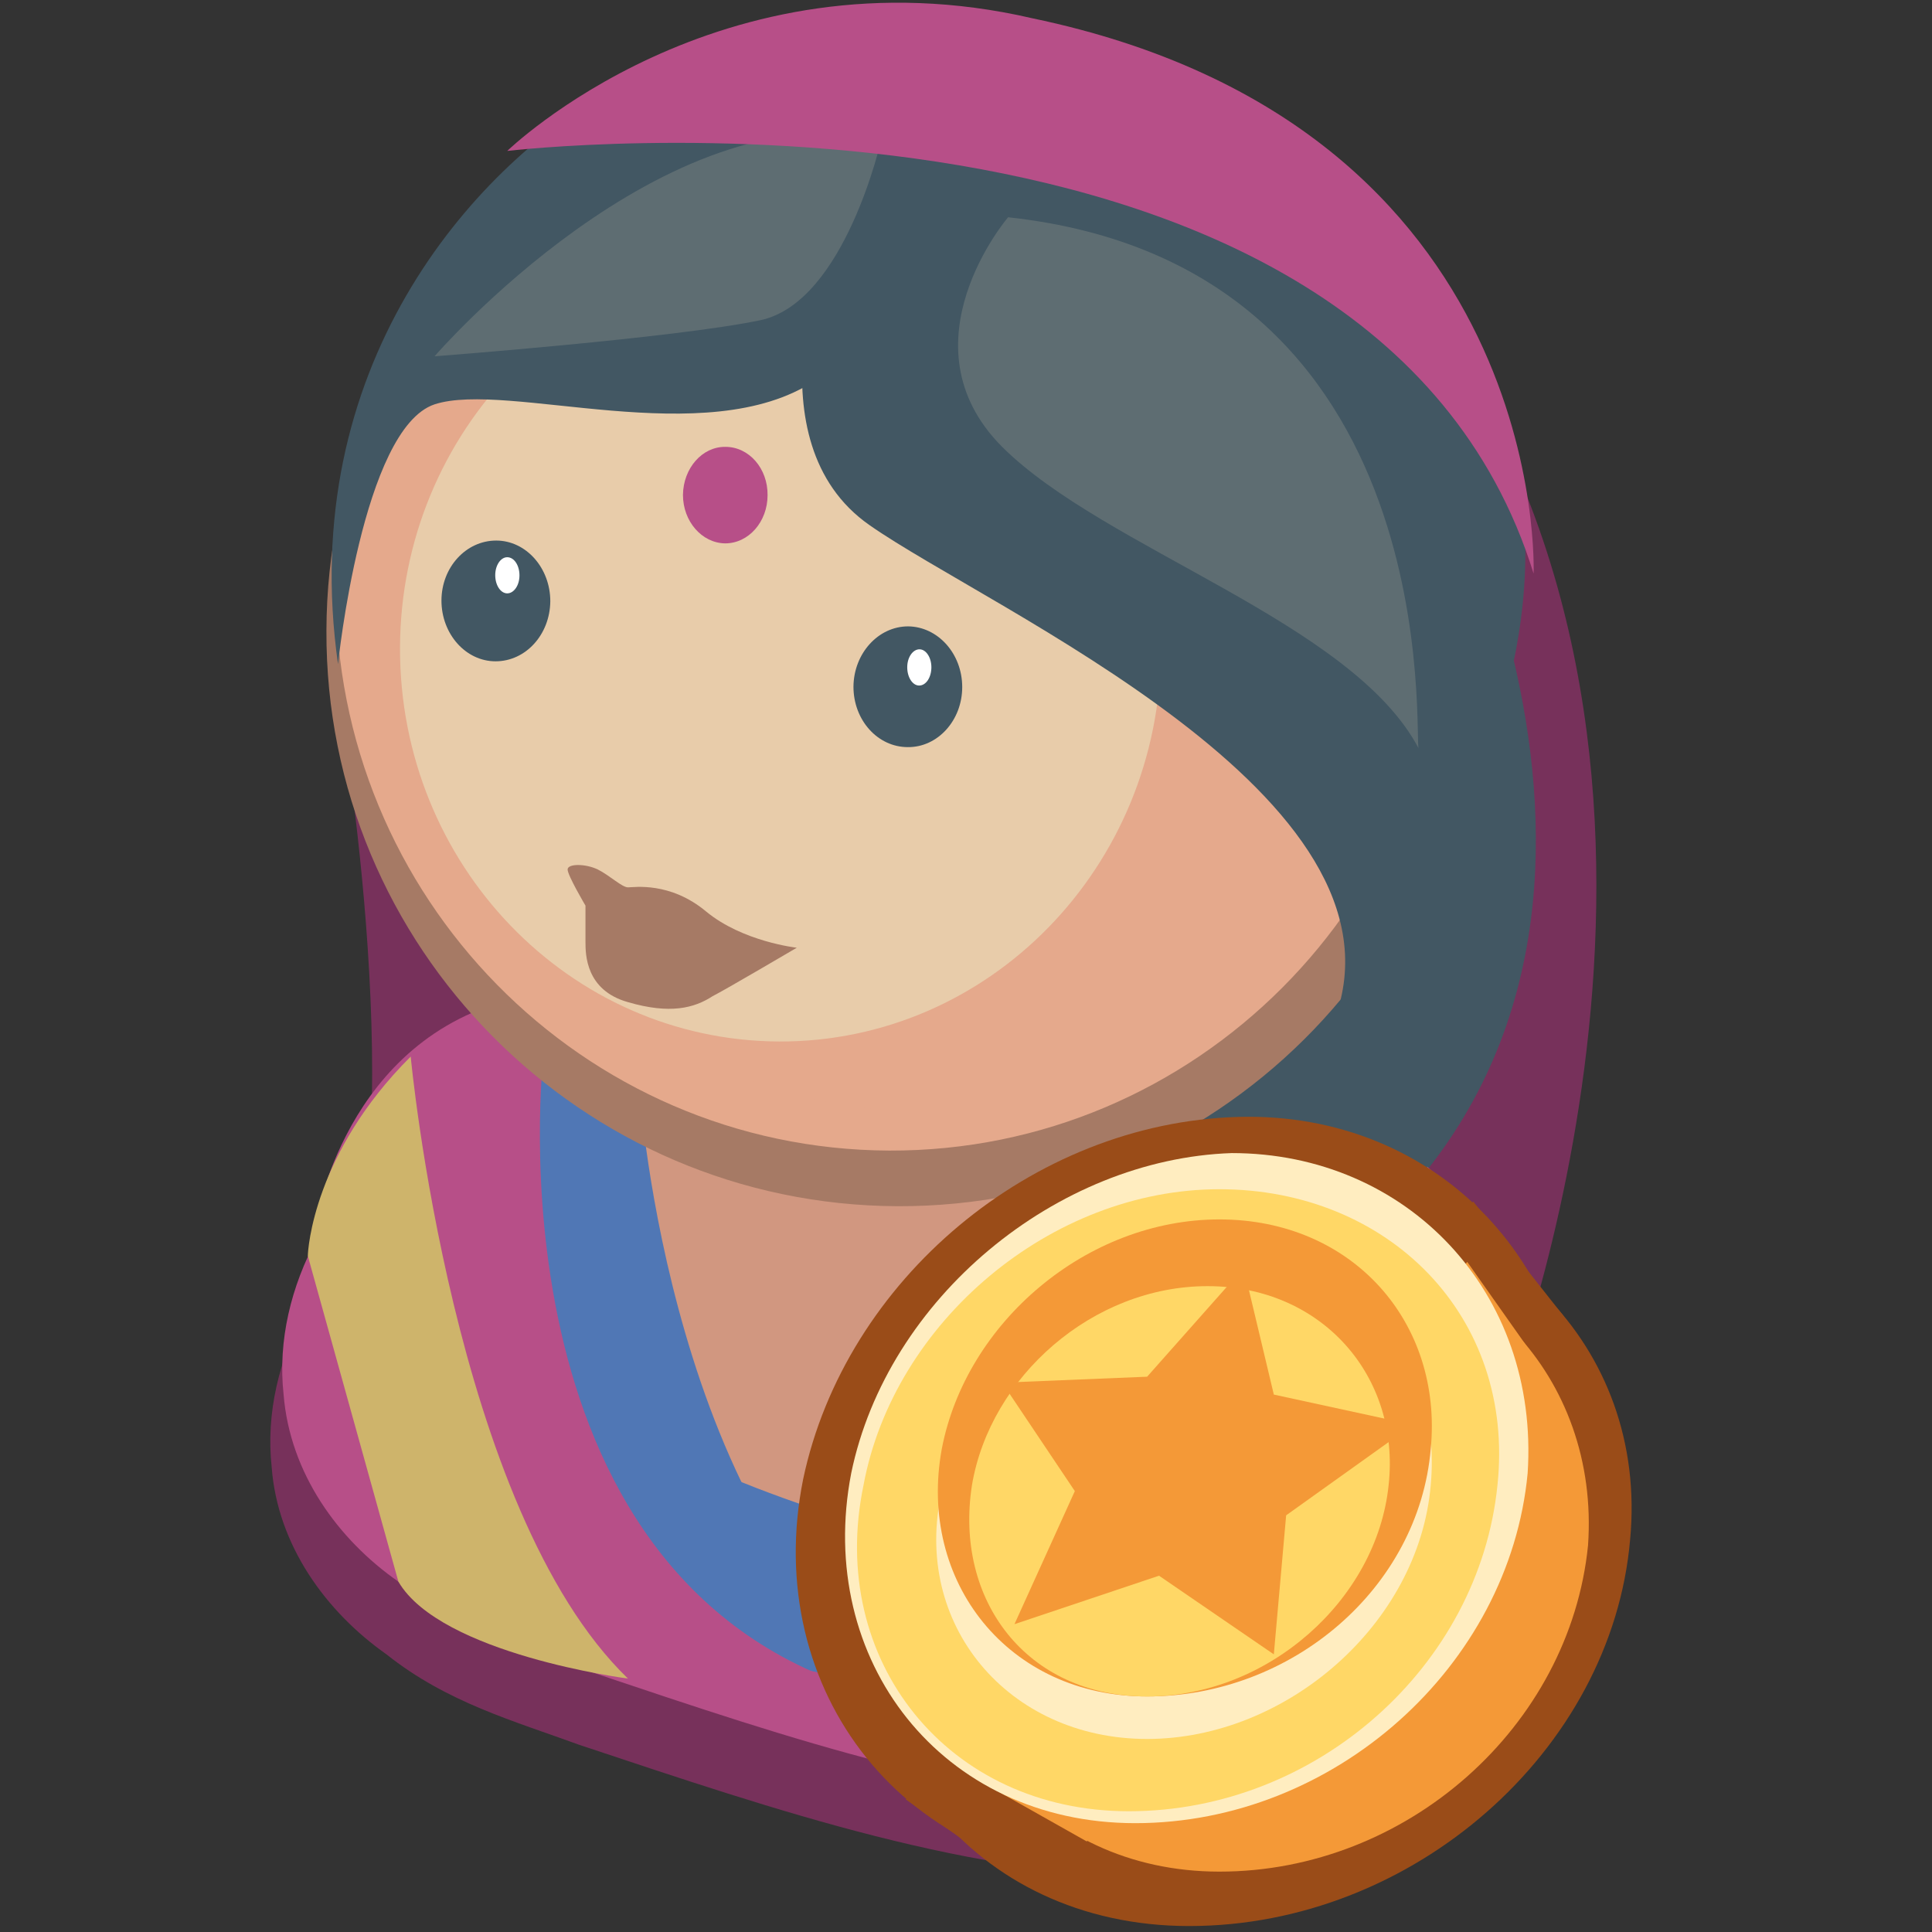
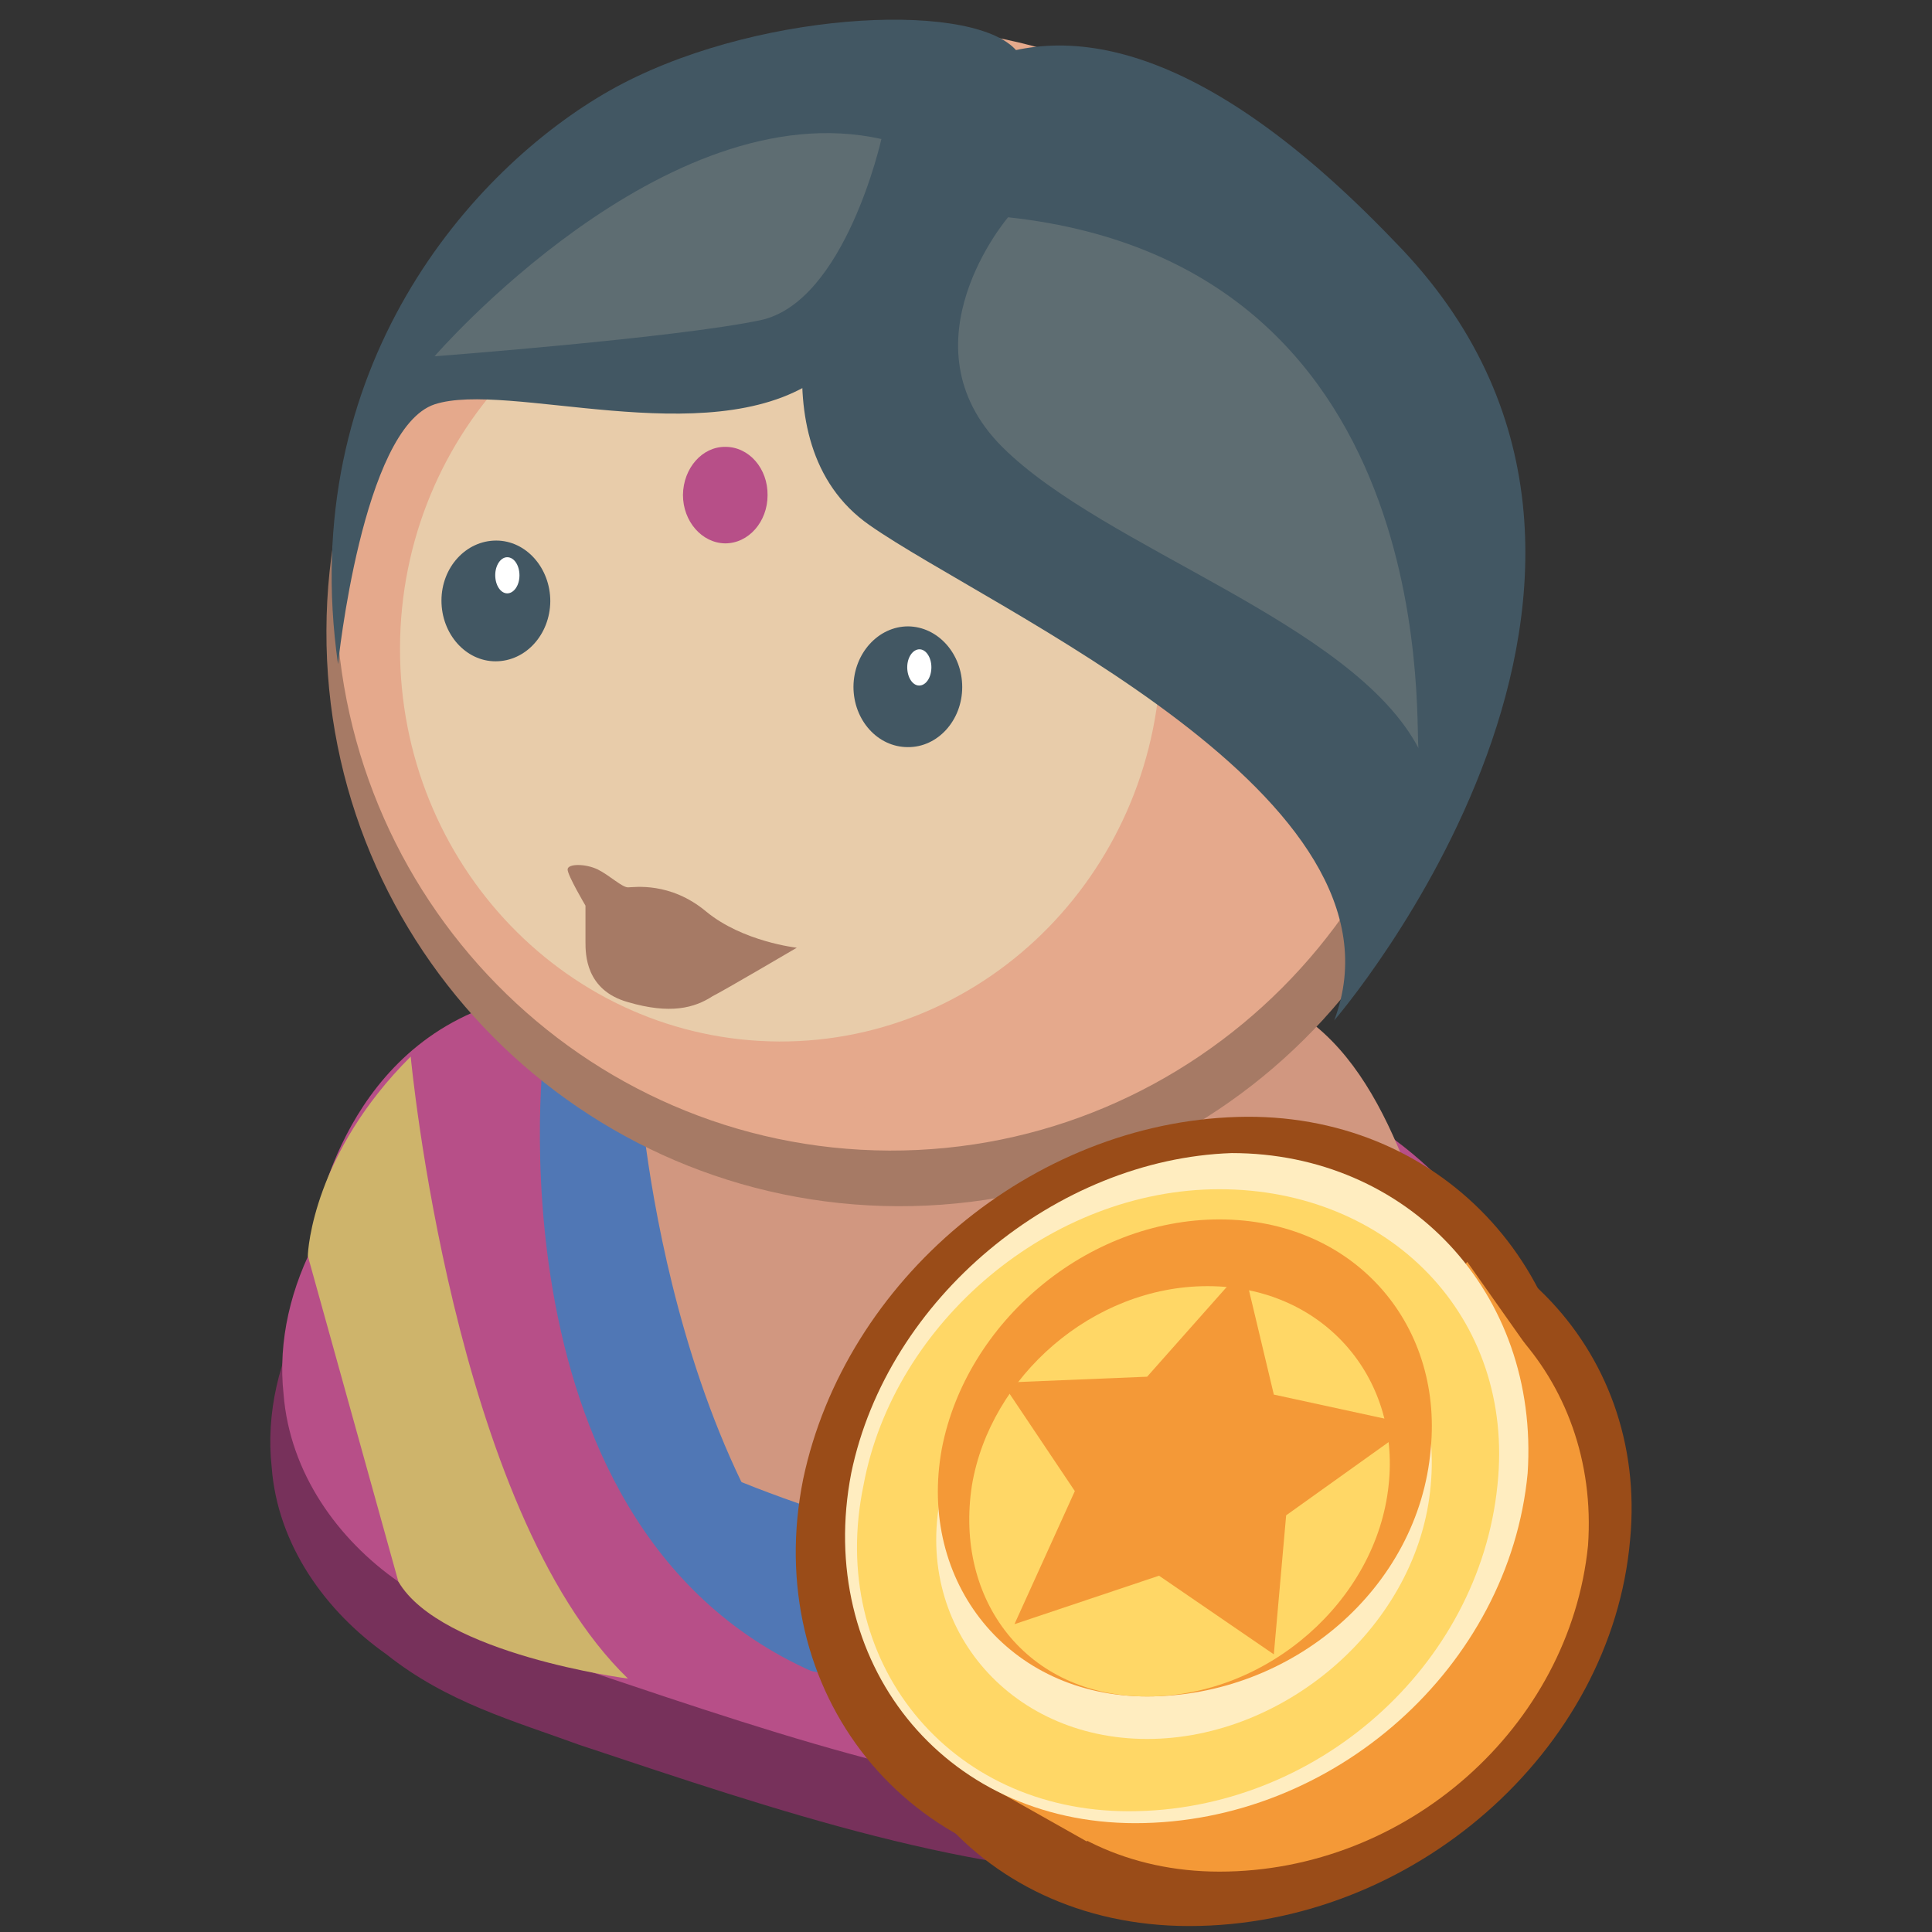
<svg xmlns="http://www.w3.org/2000/svg" xmlns:xlink="http://www.w3.org/1999/xlink" width="24px" height="24px" viewBox="0 0 24 24" version="1.1">
  <rect x="0" y="0" width="24" height="24" fill="#333333" stroke="none" />
  <defs>
    <filter id="alpha" filterUnits="objectBoundingBox" x="0%" y="0%" width="100%" height="100%">
      <feColorMatrix type="matrix" in="SourceGraphic" values="0 0 0 0 1 0 0 0 0 1 0 0 0 0 1 0 0 0 1 0" />
    </filter>
    <mask id="mask0">
      <g filter="url(#alpha)">
        <rect x="0" y="0" width="24" height="24" style="fill:rgb(0%,0%,0%);fill-opacity:0.278;stroke:none;" />
      </g>
    </mask>
    <clipPath id="clip1">
      <rect x="0" y="0" width="24" height="24" />
    </clipPath>
    <g id="surface5" clip-path="url(#clip1)">
      <path style=" stroke:none;fill-rule:nonzero;fill:rgb(100%,100%,100%);fill-opacity:1;" d="M 15.676 15 C 14.652 14.668 13.43 15.613 12.945 17.109 C 12.457 18.609 12.895 20.09 13.918 20.422 C 14.945 20.758 16.168 19.812 16.652 18.312 C 17.141 16.816 16.703 15.336 15.676 15 Z M 15.676 15 " />
    </g>
  </defs>
  <g id="surface1">
-     <path style=" stroke:none;fill-rule:nonzero;fill:rgb(46.667%,19.216%,35.686%);fill-opacity:1;" d="M 4.199 8.625 C 4.199 8.625 5.102 13.727 4.273 16.199 L 7.125 14.398 L 6.75 10.125 Z M 18.602 17.625 C 18.602 17.625 21.602 10.352 18.227 4.648 L 15.301 9.602 L 15.676 15.824 Z M 18.602 17.625 " />
    <path style=" stroke:none;fill-rule:nonzero;fill:rgb(46.667%,19.216%,35.686%);fill-opacity:1;" d="M 15.75 14.324 C 17.176 14.773 18.523 15.977 18.977 17.699 C 19.426 19.426 18.824 21.523 17.477 22.5 C 16.574 23.176 15.523 23.324 14.551 23.324 C 12.074 23.324 9.676 22.5 7.199 21.676 C 6.375 21.375 5.551 21.148 4.801 20.551 C 4.051 20.023 3.449 19.199 3.375 18.227 C 3.227 16.875 4.051 15.523 5.102 14.852 C 6.898 13.727 8.773 13.199 10.648 13.199 C 12.227 13.199 14.176 13.801 15.75 14.324 Z M 15.75 14.324 " />
-     <path style=" stroke:none;fill-rule:nonzero;fill:rgb(25.882%,34.118%,38.824%);fill-opacity:1;" d="M 17.551 4.949 C 17.551 4.949 21.227 11.176 17.176 15.148 L 14.176 13.574 Z M 17.551 4.949 " />
    <path style=" stroke:none;fill-rule:nonzero;fill:rgb(71.765%,30.98%,53.333%);fill-opacity:1;" d="M 15.898 13.426 C 17.324 13.875 18.676 15.074 19.125 16.801 C 19.574 18.523 18.977 20.625 17.625 21.602 C 16.727 22.273 15.676 22.426 14.699 22.426 C 12.227 22.426 9.824 21.602 7.352 20.773 C 6.523 20.477 5.699 20.25 4.949 19.648 C 4.199 19.125 3.602 18.301 3.523 17.324 C 3.375 15.977 4.199 14.625 5.25 13.949 C 7.051 12.824 8.926 12.301 10.801 12.301 C 12.375 12.375 14.398 12.898 15.898 13.426 Z M 15.898 13.426 " />
    <path style=" stroke:none;fill-rule:nonzero;fill:rgb(81.961%,59.216%,50.196%);fill-opacity:1;" d="M 15.676 12.375 C 17.023 12.824 17.551 14.551 18 16.199 C 18.449 17.926 18.602 19.574 17.324 20.477 C 16.5 21.148 15.523 21.301 14.551 21.301 C 12.227 21.301 9.898 20.477 7.648 19.648 C 6.898 19.352 6.074 19.125 5.398 18.523 C 4.648 18 4.051 17.25 3.977 16.273 C 3.824 14.926 4.574 13.574 5.551 12.898 C 7.199 11.773 9 11.25 10.801 11.25 C 12.301 11.324 14.176 11.852 15.676 12.375 Z M 15.676 12.375 " />
    <use xlink:href="#surface5" mask="url(#mask0)" />
    <path style=" stroke:none;fill-rule:nonzero;fill:rgb(31.373%,46.667%,70.98%);fill-opacity:1;" d="M 7.949 13.574 C 7.949 13.574 8.324 19.051 11.324 21 C 11.324 21 7.125 20.324 6.301 19.273 C 5.477 18.227 4.199 17.773 4.5 15.301 C 4.5 15.301 4.801 13.051 6.824 12.449 Z M 7.949 13.574 " />
    <path style=" stroke:none;fill-rule:nonzero;fill:rgb(71.765%,30.98%,53.333%);fill-opacity:1;" d="M 6.75 13.125 C 6.75 13.125 6 19.574 10.727 21 C 10.727 21 6.523 20.324 5.699 19.273 C 4.875 18.227 3.602 17.773 3.898 15.301 C 3.898 15.301 4.199 13.051 6.227 12.449 Z M 6.75 13.125 " />
    <path style=" stroke:none;fill-rule:nonzero;fill:rgb(31.373%,46.667%,70.98%);fill-opacity:1;" d="M 8.773 18.227 C 8.773 18.227 12.523 19.949 15.301 19.352 C 18.074 18.75 18.602 15.449 18.602 15.449 C 18.602 15.449 19.5 19.426 17.176 20.699 C 14.852 22.051 10.5 20.773 10.5 20.773 Z M 8.773 18.227 " />
    <path style=" stroke:none;fill-rule:nonzero;fill:rgb(80.784%,70.588%,41.961%);fill-opacity:1;" d="M 5.102 13.125 C 5.102 13.125 5.625 18.75 7.801 20.852 C 7.801 20.852 5.477 20.551 4.949 19.648 L 3.824 15.602 C 3.824 15.523 3.898 14.324 5.102 13.125 Z M 5.102 13.125 " />
-     <path style=" stroke:none;fill-rule:nonzero;fill:rgb(25.882%,34.118%,38.824%);fill-opacity:1;" d="M 13.949 13.574 C 13.949 13.574 14.551 16.352 12.523 17.398 C 10.5 18.375 13.051 22.875 13.051 22.875 C 13.051 22.875 12.898 19.949 13.648 19.426 C 14.398 18.898 19.875 16.352 16.801 11.852 C 16.801 11.852 14.023 12.977 13.949 13.574 Z M 13.949 13.574 " />
    <path style=" stroke:none;fill-rule:nonzero;fill:rgb(65.098%,47.843%,39.608%);fill-opacity:1;" d="M 11.203 0.734 C 7.27 0.719 4.066 3.898 4.055 7.832 C 4.039 11.766 7.219 14.969 11.152 14.984 C 15.086 14.996 18.289 11.82 18.305 7.883 C 18.316 3.949 15.141 0.746 11.203 0.734 Z M 11.203 0.734 " />
    <path style=" stroke:none;fill-rule:nonzero;fill:rgb(89.804%,66.275%,54.902%);fill-opacity:1;" d="M 11.098 0.344 C 7.285 0.328 4.184 3.441 4.172 7.293 C 4.156 11.145 7.234 14.277 11.047 14.293 C 14.855 14.305 17.957 11.195 17.969 7.344 C 17.984 3.488 14.906 0.355 11.098 0.344 Z M 11.098 0.344 " />
    <path style=" stroke:none;fill-rule:nonzero;fill:rgb(89.804%,66.275%,54.902%);fill-opacity:1;" d="M 11.516 0.453 C 7.953 0.441 5.055 3.418 5.043 7.105 C 5.027 10.793 7.906 13.789 11.469 13.805 C 15.031 13.816 17.93 10.836 17.941 7.152 C 17.957 3.465 15.078 0.465 11.516 0.453 Z M 11.516 0.453 " />
    <path style=" stroke:none;fill-rule:nonzero;fill:rgb(90.98%,80%,66.667%);fill-opacity:1;" d="M 9.715 3.188 C 7.105 3.176 4.98 5.352 4.969 8.043 C 4.961 10.738 7.066 12.926 9.68 12.938 C 12.289 12.945 14.41 10.77 14.422 8.078 C 14.43 5.387 12.324 3.195 9.715 3.188 Z M 9.715 3.188 " />
    <path style=" stroke:none;fill-rule:nonzero;fill:rgb(25.882%,34.118%,38.824%);fill-opacity:1;" d="M 11.281 7.781 C 10.91 7.781 10.605 8.117 10.602 8.531 C 10.602 8.945 10.902 9.281 11.277 9.281 C 11.648 9.285 11.953 8.949 11.953 8.535 C 11.953 8.121 11.652 7.785 11.281 7.781 Z M 11.281 7.781 " />
    <path style=" stroke:none;fill-rule:nonzero;fill:rgb(100%,100%,100%);fill-opacity:1;" d="M 11.422 8.066 C 11.34 8.066 11.27 8.164 11.27 8.289 C 11.27 8.414 11.336 8.516 11.418 8.516 C 11.504 8.516 11.57 8.414 11.57 8.289 C 11.57 8.168 11.504 8.066 11.422 8.066 Z M 11.422 8.066 " />
    <path style=" stroke:none;fill-rule:nonzero;fill:rgb(25.882%,34.118%,38.824%);fill-opacity:1;" d="M 6.164 6.715 C 5.789 6.715 5.484 7.047 5.484 7.461 C 5.484 7.875 5.785 8.215 6.156 8.215 C 6.531 8.215 6.832 7.883 6.836 7.469 C 6.836 7.055 6.535 6.715 6.164 6.715 Z M 6.164 6.715 " />
    <path style=" stroke:none;fill-rule:nonzero;fill:rgb(71.765%,30.98%,53.333%);fill-opacity:1;" d="M 9.012 5.551 C 8.723 5.547 8.488 5.816 8.484 6.148 C 8.484 6.477 8.719 6.746 9.008 6.75 C 9.301 6.75 9.535 6.48 9.535 6.152 C 9.539 5.82 9.305 5.551 9.012 5.551 Z M 9.012 5.551 " />
    <path style=" stroke:none;fill-rule:nonzero;fill:rgb(100%,100%,100%);fill-opacity:1;" d="M 6.301 6.922 C 6.219 6.922 6.152 7.023 6.152 7.145 C 6.152 7.27 6.219 7.371 6.301 7.371 C 6.383 7.371 6.453 7.273 6.453 7.148 C 6.453 7.023 6.387 6.922 6.301 6.922 Z M 6.301 6.922 " />
    <path style=" stroke:none;fill-rule:nonzero;fill:rgb(65.098%,47.843%,39.608%);fill-opacity:1;" d="M 9.898 11.773 C 9.898 11.773 9.227 11.699 8.773 11.324 C 8.324 10.949 7.875 11.023 7.801 11.023 C 7.727 11.023 7.574 10.875 7.426 10.801 C 7.273 10.727 7.051 10.727 7.051 10.801 C 7.051 10.875 7.273 11.25 7.273 11.25 L 7.273 11.699 C 7.273 11.852 7.273 12.301 7.801 12.449 C 8.324 12.602 8.625 12.523 8.852 12.375 C 9 12.301 9.898 11.773 9.898 11.773 Z M 9.898 11.773 " />
    <path style=" stroke:none;fill-rule:nonzero;fill:rgb(25.882%,34.118%,38.824%);fill-opacity:1;" d="M 10.273 3 C 10.273 3 9.301 5.477 10.801 6.523 C 12.301 7.574 17.625 9.898 16.574 12.676 C 16.574 12.676 21.375 7.125 17.324 3 C 12.227 -2.324 10.352 2.699 10.273 3 Z M 10.273 3 " />
    <path style=" stroke:none;fill-rule:nonzero;fill:rgb(25.882%,34.118%,38.824%);fill-opacity:1;" d="M 4.199 8.25 C 4.199 8.25 4.5 5.324 5.398 5.023 C 6.301 4.727 8.773 5.625 10.125 4.727 C 10.125 4.727 13.273 1.273 12.602 0.602 C 12 0 9.301 0.148 7.574 1.125 C 5.852 2.102 3.676 4.574 4.199 8.25 Z M 4.199 8.25 " />
    <path style=" stroke:none;fill-rule:nonzero;fill:rgb(36.863%,42.745%,44.706%);fill-opacity:1;" d="M 12.523 2.699 C 12.523 2.699 11.176 4.273 12.449 5.551 C 13.727 6.824 16.801 7.727 17.625 9.301 C 17.551 9.301 18.074 3.301 12.523 2.699 Z M 10.949 1.727 C 10.949 1.727 10.5 3.75 9.449 3.977 C 8.398 4.199 5.398 4.426 5.398 4.426 C 5.398 4.426 8.25 1.125 10.949 1.727 Z M 10.949 1.727 " />
-     <path style=" stroke:none;fill-rule:nonzero;fill:rgb(71.765%,30.98%,53.333%);fill-opacity:1;" d="M 6.301 1.875 C 6.301 1.875 17.023 0.602 19.051 7.125 C 19.051 7.125 19.273 1.574 12.824 0.227 C 8.926 -0.676 6.301 1.875 6.301 1.875 Z M 6.301 1.875 " />
-     <path style=" stroke:none;fill-rule:nonzero;fill:rgb(60.392%,29.804%,9.412%);fill-opacity:1;" d="M 11.551 22.051 L 11.25 22.352 L 12.523 23.25 L 19.426 16.352 L 18.301 14.926 Z M 11.551 22.051 " />
    <path style=" stroke:none;fill-rule:nonzero;fill:rgb(60.392%,29.804%,9.412%);fill-opacity:1;" d="M 19.574 18.301 C 19.352 21 16.801 23.324 14.023 23.324 C 11.25 23.324 9.449 21 9.977 18.375 C 10.5 15.898 12.824 13.949 15.375 13.875 C 17.852 13.801 19.727 15.75 19.574 18.301 Z M 19.574 18.301 " />
    <path style=" stroke:none;fill-rule:nonzero;fill:rgb(60.392%,29.804%,9.412%);fill-opacity:1;" d="M 20.25 19.125 C 20.023 21.75 17.551 23.926 14.773 23.926 C 12.074 23.926 10.352 21.676 10.875 19.199 C 11.324 16.801 13.648 15 16.125 14.926 C 18.602 14.852 20.477 16.727 20.25 19.125 Z M 20.25 19.125 " />
    <path style=" stroke:none;fill-rule:nonzero;fill:rgb(95.686%,60%,21.569%);fill-opacity:1;" d="M 12.301 22.199 L 13.5 22.875 L 19.125 16.949 L 18.227 15.676 Z M 12.301 22.199 " />
    <path style=" stroke:none;fill-rule:nonzero;fill:rgb(95.686%,60%,21.569%);fill-opacity:1;" d="M 19.727 19.199 C 19.5 21.449 17.477 23.25 15.148 23.25 C 12.898 23.25 11.398 21.375 11.852 19.199 C 12.227 17.176 14.176 15.523 16.273 15.523 C 18.301 15.449 19.875 17.102 19.727 19.199 Z M 19.727 19.199 " />
    <path style=" stroke:none;fill-rule:nonzero;fill:rgb(100%,92.941%,75.294%);fill-opacity:1;" d="M 18.977 18.301 C 18.75 20.699 16.574 22.648 14.102 22.648 C 11.699 22.648 10.125 20.625 10.574 18.301 C 11.023 16.125 13.125 14.398 15.301 14.324 C 17.477 14.324 19.125 16.051 18.977 18.301 Z M 18.977 18.301 " />
    <path style=" stroke:none;fill-rule:nonzero;fill:rgb(100%,84.314%,40%);fill-opacity:1;" d="M 18.602 18.449 C 18.375 20.699 16.352 22.5 14.023 22.5 C 11.773 22.5 10.273 20.625 10.727 18.449 C 11.102 16.426 13.051 14.773 15.148 14.773 C 17.25 14.773 18.824 16.352 18.602 18.449 Z M 18.602 18.449 " />
    <path style=" stroke:none;fill-rule:nonzero;fill:rgb(100%,92.941%,75.294%);fill-opacity:1;" d="M 17.773 18.449 C 17.625 20.176 15.977 21.602 14.25 21.602 C 12.523 21.602 11.324 20.176 11.699 18.523 C 12 16.875 13.5 15.602 15.148 15.602 C 16.727 15.523 17.926 16.801 17.773 18.449 Z M 17.773 18.449 " />
    <path style=" stroke:none;fill-rule:nonzero;fill:rgb(95.686%,60%,21.569%);fill-opacity:1;" d="M 17.773 18 C 17.625 19.727 16.051 21.074 14.25 21.074 C 12.523 21.074 11.398 19.648 11.699 18 C 12 16.426 13.5 15.148 15.148 15.148 C 16.801 15.148 17.926 16.426 17.773 18 Z M 17.773 18 " />
    <path style=" stroke:none;fill-rule:nonzero;fill:rgb(100%,84.314%,40%);fill-opacity:1;" d="M 17.25 18.449 C 17.102 19.875 15.75 21.074 14.25 21.074 C 12.75 21.074 11.852 19.875 12.074 18.449 C 12.301 17.102 13.574 15.977 15 15.977 C 16.426 15.977 17.398 17.102 17.25 18.449 Z M 17.25 18.449 " />
    <path style=" stroke:none;fill-rule:nonzero;fill:rgb(95.686%,60%,21.569%);fill-opacity:1;" d="M 15.449 15.75 L 15.824 17.324 L 17.551 17.699 L 15.977 18.824 L 15.824 20.551 L 14.398 19.574 L 12.602 20.176 L 13.352 18.523 L 12.449 17.176 L 14.25 17.102 Z M 15.449 15.75 " />
  </g>
</svg>